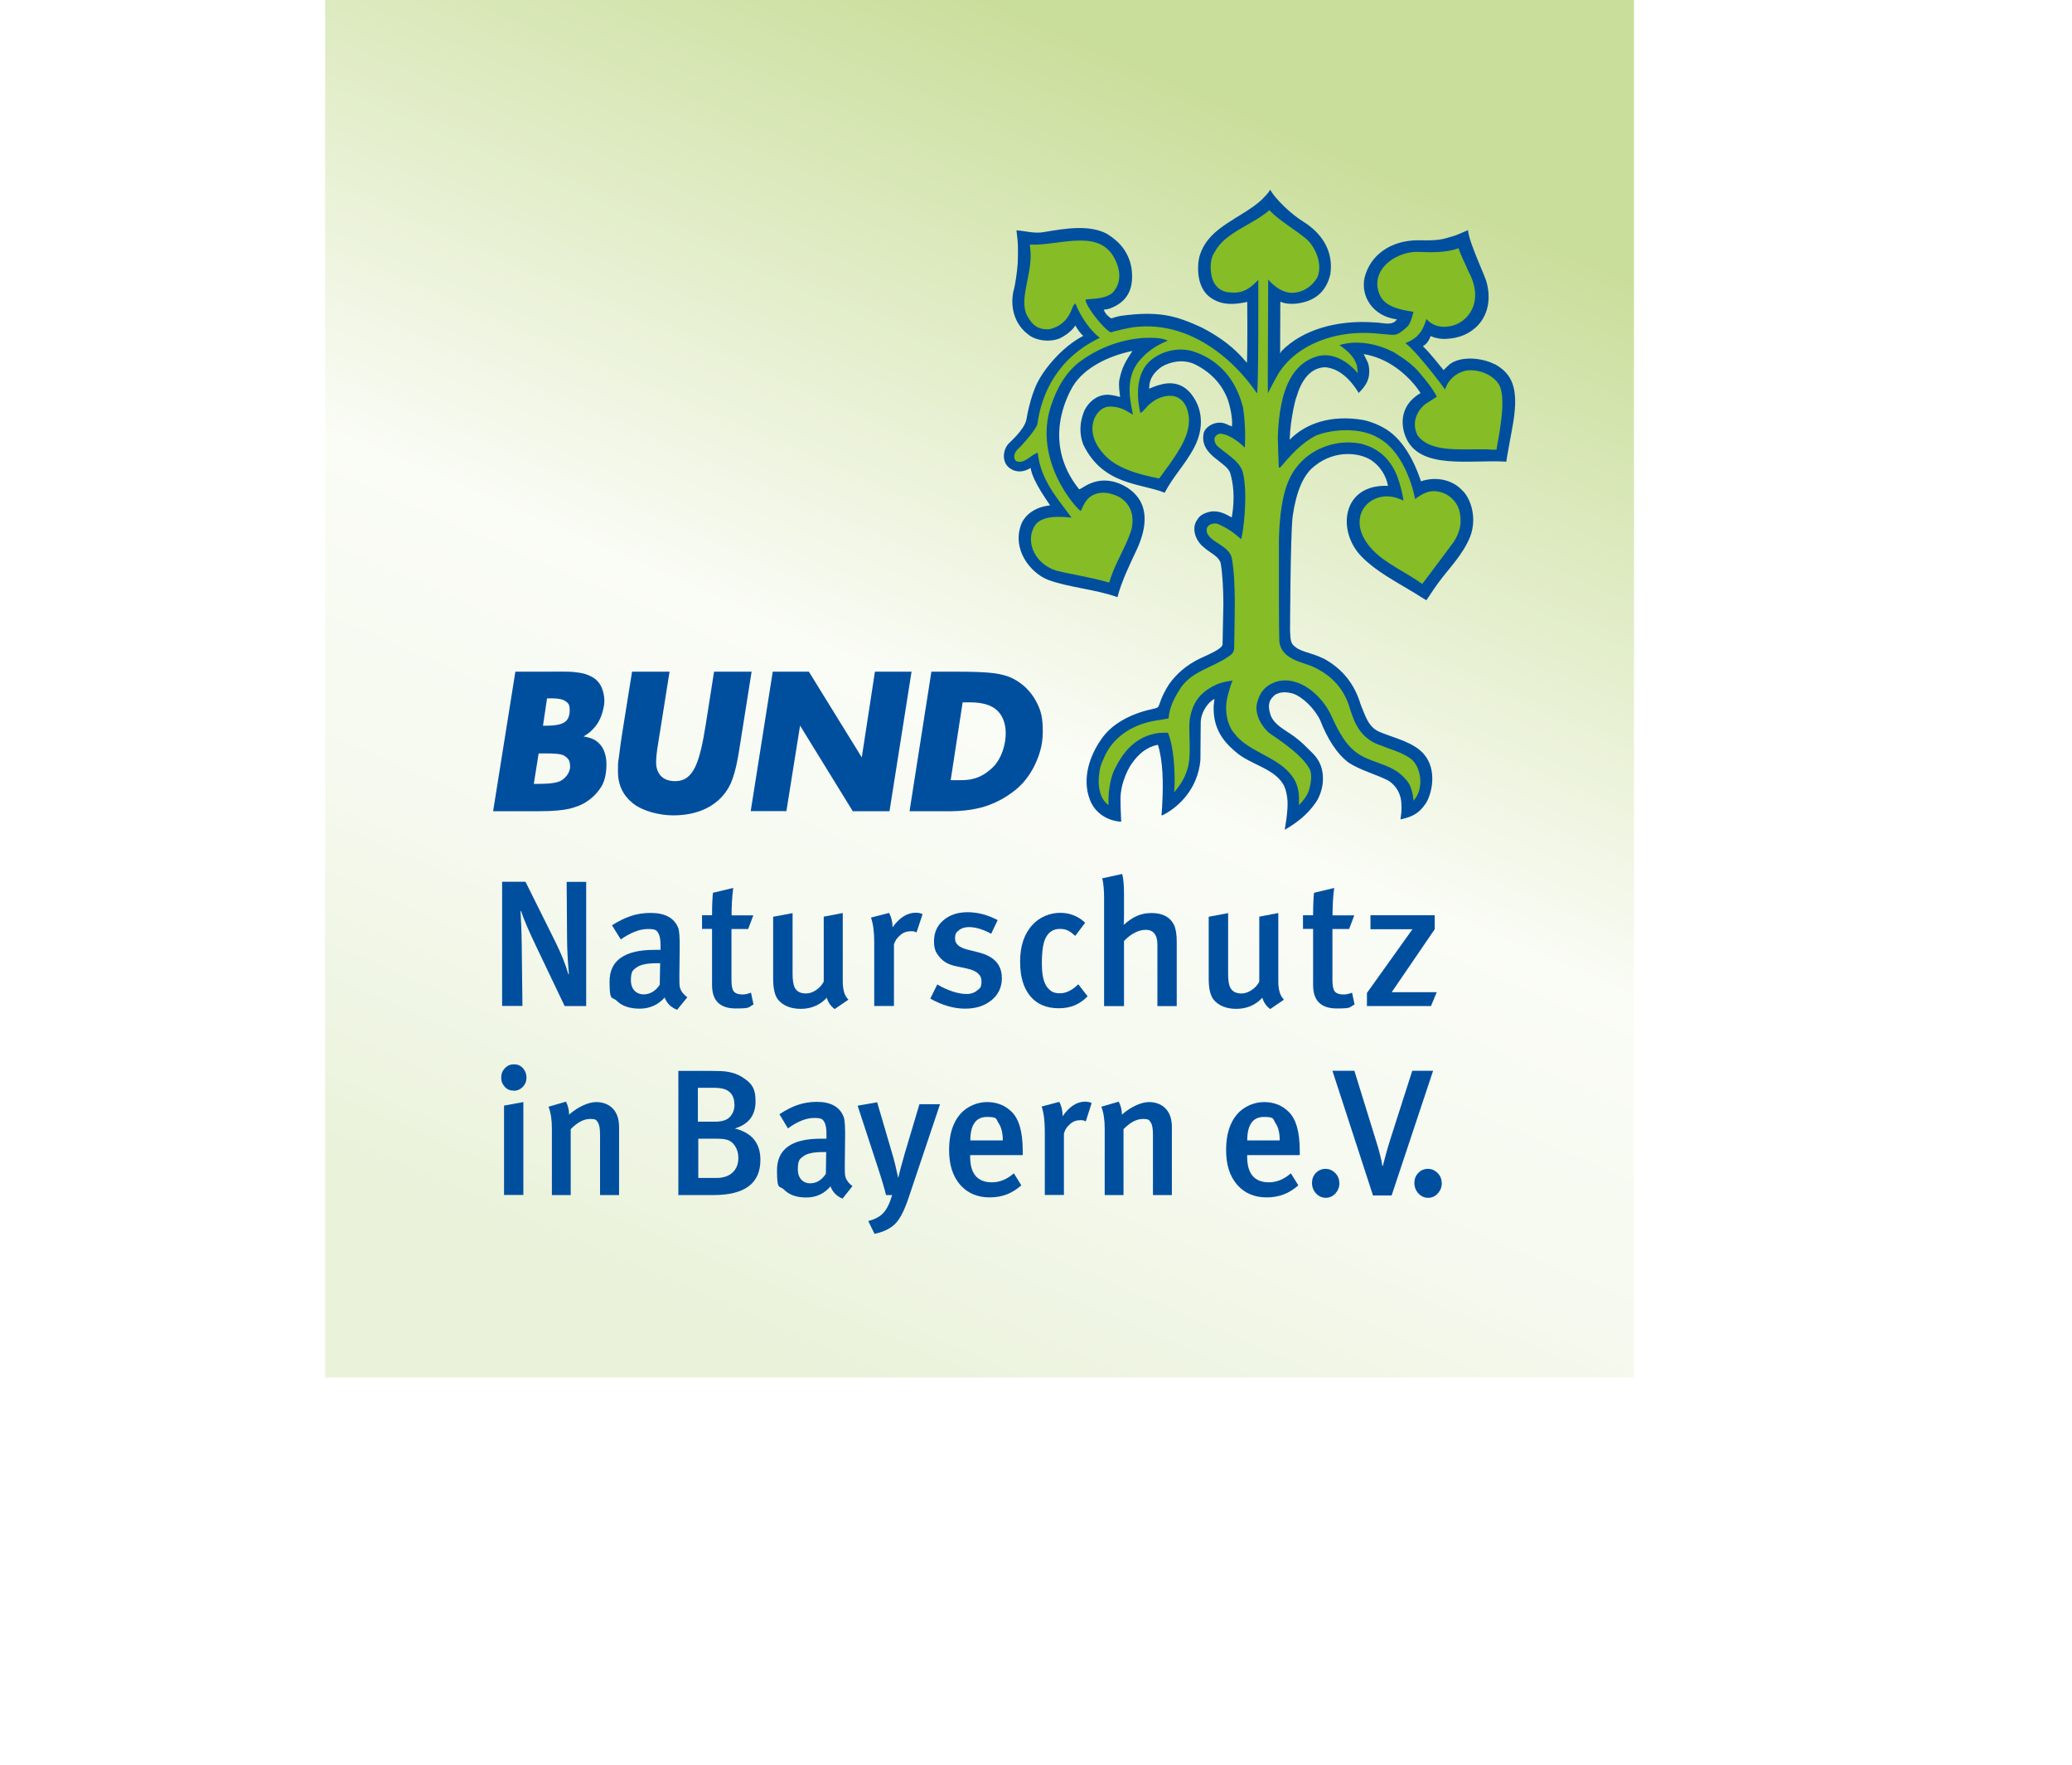
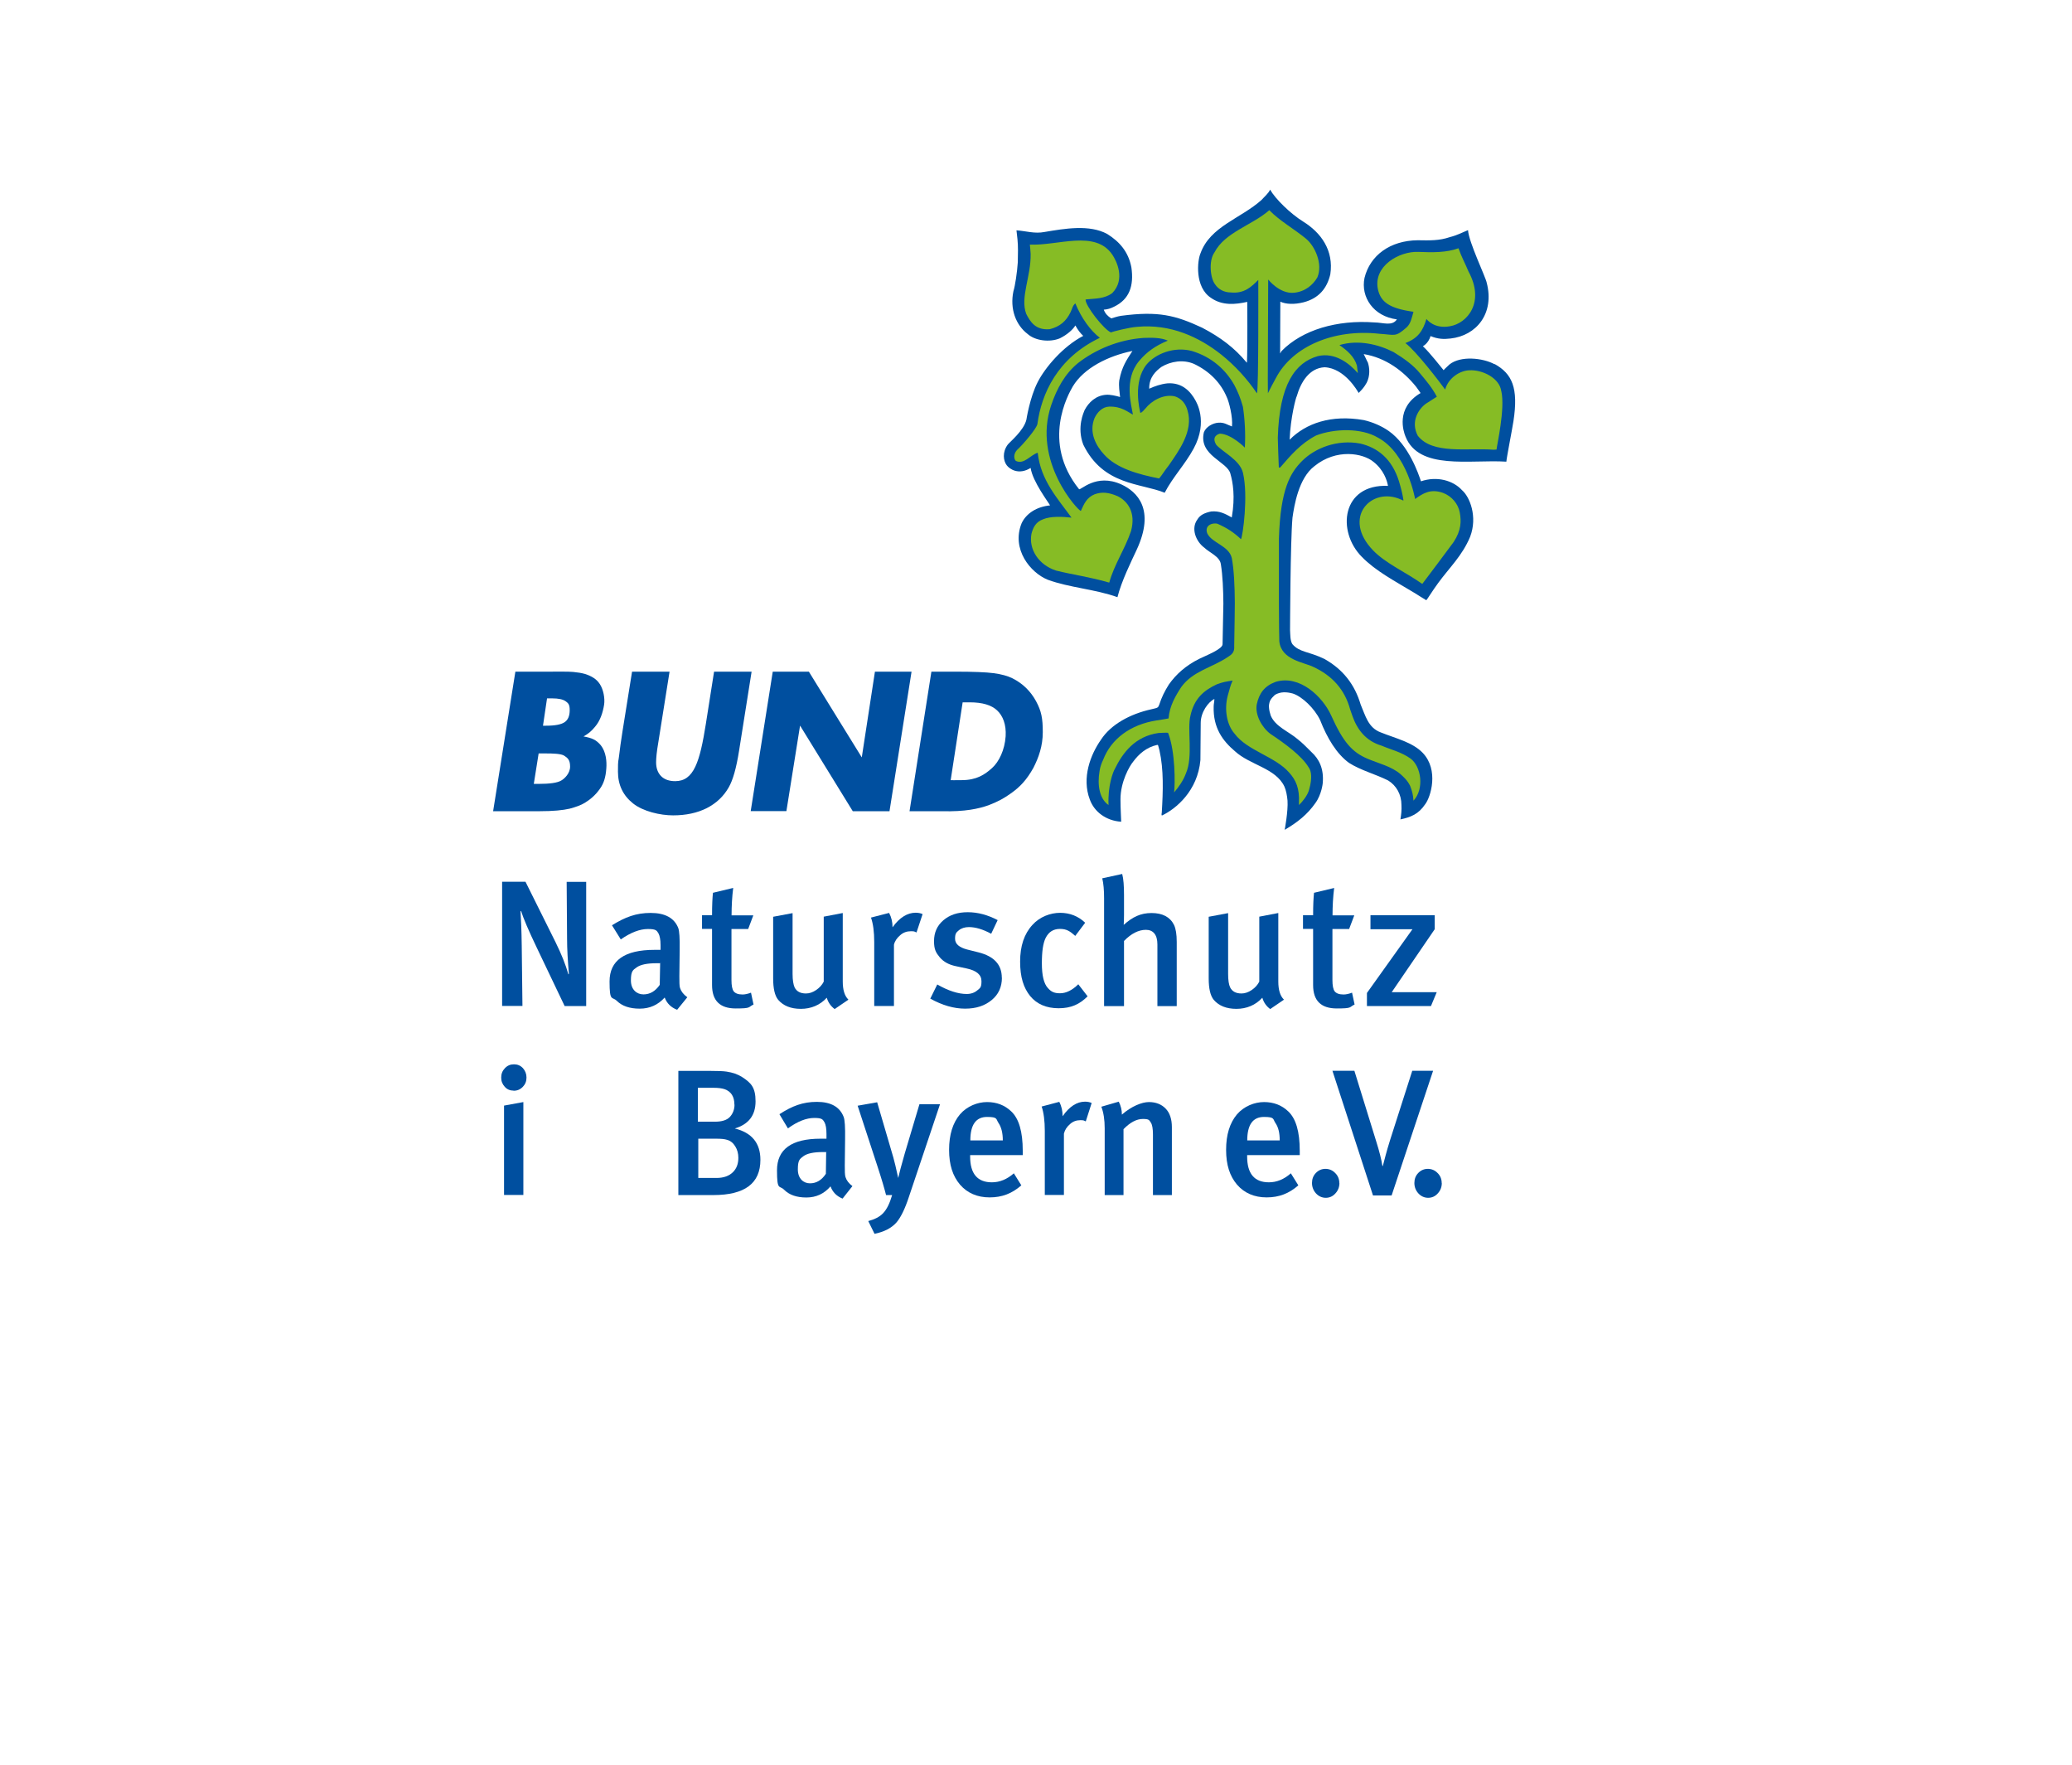
<svg xmlns="http://www.w3.org/2000/svg" width="2048" height="1743.8" version="1.1" viewBox="0 0 2048 1743.8">
  <defs>
    <style> .st0 { clip-path: url(#clippath-6); } .st1 { clip-path: url(#clippath-7); } .st2 { clip-path: url(#clippath-4); } .st3 { mask: url(#mask-1); } .st4 { clip-path: url(#clippath-9); } .st5 { clip-path: url(#clippath-10); } .st6 { mask: url(#mask); } .st7 { fill: #629623; mix-blend-mode: darken; opacity: .2; } .st8 { clip-path: url(#clippath-11); } .st9, .st10 { fill: none; } .st11 { clip-path: url(#clippath-1); } .st12 { isolation: isolate; } .st13 { clip-path: url(#clippath-5); } .st14 { fill: #004f9f; } .st15 { clip-path: url(#clippath-8); } .st16 { clip-path: url(#clippath-3); } .st17 { clip-path: url(#clippath-12); } .st18 { clip-path: url(#clippath-14); } .st10 { stroke: #fff; stroke-width: 62.3px; } .st19 { mix-blend-mode: multiply; } .st20 { fill: url(#Unbenannter_Verlauf_14); } .st21 { clip-path: url(#clippath-2); } .st22 { clip-path: url(#clippath-13); } .st23 { fill: #86bc25; } .st24 { clip-path: url(#clippath); } .st25 { fill: url(#Unbenannter_Verlauf_13); } </style>
    <clipPath id="clippath">
      <rect class="st9" y="0" width="2048" height="1743.8" />
    </clipPath>
    <clipPath id="clippath-1">
      <rect class="st9" y="0" width="2048" height="1743.8" />
    </clipPath>
    <clipPath id="clippath-2">
      <rect class="st9" y="0" width="2048" height="1743.8" />
    </clipPath>
    <clipPath id="clippath-3">
      <rect class="st9" x="-266.3" y="-438.7" width="2430.4" height="2235.3" />
    </clipPath>
    <clipPath id="clippath-4">
      <polygon class="st9" points="0 -15.5 205.2 1743.8 1917 1518.6 1711.8 -240.7 0 -15.5" />
    </clipPath>
    <clipPath id="clippath-5">
      <rect class="st9" x="-93.3" y="-313.6" width="2130.6" height="2301.7" />
    </clipPath>
    <clipPath id="clippath-6">
      <rect class="st9" x="45.1" y="-189.3" width="1853.8" height="2053" transform="translate(-101 134.1) rotate(-7.5)" />
    </clipPath>
    <clipPath id="clippath-7">
      <rect class="st9" x="45.1" y="-189.3" width="1853.8" height="2053" transform="translate(-100.9 133.9) rotate(-7.5)" />
    </clipPath>
    <clipPath id="clippath-8">
      <rect class="st9" x="123.5" y="0" width="1618.7" height="1552.7" />
    </clipPath>
    <clipPath id="clippath-9">
-       <rect class="st9" x="290.2" y="-347.2" width="1356" height="1739.5" />
-     </clipPath>
+       </clipPath>
    <linearGradient id="Unbenannter_Verlauf_13" data-name="Unbenannter Verlauf 13" x1="719.6" y1="-4.8" x2="729.7" y2="-4.8" gradientTransform="translate(-116431.2 -230.1) rotate(0) scale(162 -162)" gradientUnits="userSpaceOnUse">
      <stop offset="0" stop-color="#fff" />
      <stop offset=".4" stop-color="#fff" />
      <stop offset=".8" stop-color="#fff" />
      <stop offset="1" stop-color="#fff" />
    </linearGradient>
    <mask id="mask" x="-344.3" y="-841.1" width="2625" height="2727.2" maskUnits="userSpaceOnUse">
      <g class="st4">
        <rect class="st25" x="-99.2" y="-445.3" width="2134.8" height="1935.6" transform="translate(104 1203.4) rotate(-66.6)" />
      </g>
    </mask>
    <clipPath id="clippath-10">
      <rect class="st9" x="166.9" y="-447.8" width="1599.3" height="1881.3" />
    </clipPath>
    <clipPath id="clippath-11">
      <rect class="st9" x="290.2" y="-347.2" width="1356" height="1739.5" />
    </clipPath>
    <linearGradient id="Unbenannter_Verlauf_14" data-name="Unbenannter Verlauf 14" x1="719.6" y1="-4.8" x2="729.7" y2="-4.8" gradientTransform="translate(-116431.2 -230.1) rotate(0) scale(162 -162)" gradientUnits="userSpaceOnUse">
      <stop offset="0" stop-color="#eaf2da" />
      <stop offset=".2" stop-color="#f5f9ee" />
      <stop offset=".4" stop-color="#fafcf6" />
      <stop offset=".8" stop-color="#cade9b" />
      <stop offset=".8" stop-color="#cade9b" />
      <stop offset="1" stop-color="#cade9b" />
    </linearGradient>
    <clipPath id="clippath-12">
      <rect class="st9" x="166.9" y="-447.8" width="1598.5" height="1878.9" />
    </clipPath>
    <mask id="mask-1" x="166.9" y="-447.8" width="1598.5" height="1878.9" maskUnits="userSpaceOnUse">
      <g class="st17">
        <image width="329" height="387" transform="translate(166.9 -447.8) scale(4.9)" />
      </g>
    </mask>
    <clipPath id="clippath-13">
      <rect class="st9" y="0" width="2048" height="1743.8" />
    </clipPath>
    <clipPath id="clippath-14">
      <rect class="st9" y="0" width="2048" height="1743.8" />
    </clipPath>
  </defs>
  <g class="st12">
    <g id="Ebene_1">
      <g id="Logo_A4">
        <g class="st24">
          <g class="st11">
            <g class="st21">
              <g class="st19">
                <g class="st16">
                  <g class="st2">
                    <g class="st19">
                      <g class="st13">
                        <g class="st0">
                          <g class="st1">
                            <image width="591" height="655" transform="translate(-81.1 -59.6) rotate(-7.5) scale(3.1) skewX(0)" />
                          </g>
                        </g>
                      </g>
                    </g>
                  </g>
                </g>
              </g>
            </g>
            <g class="st15">
              <g class="st6">
                <g class="st5">
                  <g class="st8">
                    <rect class="st20" x="-99.2" y="-445.3" width="2134.8" height="1935.6" transform="translate(104 1203.4) rotate(-66.6)" />
                  </g>
                  <g class="st3">
                    <rect class="st7" x="166.9" y="-447.8" width="1598.5" height="1878.9" />
                  </g>
                </g>
              </g>
              <rect class="st10" x="290.2" y="-347.2" width="1356" height="1739.5" />
            </g>
            <g class="st22">
              <path class="st14" d="M576.7,727.7c8.8,1.6,12.6,3.4,17.2,8.8,5.2,6.7,5.9,15.9,5.4,22.7-.6,9-2.6,15.2-6.6,20.6-4.4,6.1-9,10-14.5,13.4-4,2.5-9,4.2-15.2,5.9-6.6,1.5-15.9,2.5-30.1,2.5h-45.5l22-137.9h31.3c12,0,20.9-.2,26.1.3,5.2.6,7.1.8,11.6,2,6.4,2.2,11.1,4.8,14.5,10,3.4,5.2,5.2,13.9,4.2,20.4-1.2,7.6-3.8,15.8-9,21.8-4,4.8-6.4,6.6-11.3,9.5M527.7,774.6h4.4c11.2,0,18.7-1,22.6-3.3,3.2-1.8,8.8-7,8.8-13.8s-2.6-8.6-5.7-10.7c-3.1-2.1-11.3-2.3-18.8-2.3h-6.6l-4.8,30.2ZM536.7,717.1h3.1c8.9,0,15-1.2,18.3-3.5,3.4-2.3,5-6.3,5-11.9s-1.4-6.9-4.1-8.8c-2.7-1.9-7.1-2.8-13.1-2.8h-5.2l-4,27Z" />
              <path class="st14" d="M624.8,663.7h37l-11,69.2c-.9,5.3-1.5,9.4-1.8,12.4-.3,3-.5,5.6-.5,7.9,0,5.9,1.7,10.5,5,13.8,3.3,3.3,8,4.9,13.9,4.9,18.4,0,24.3-18.9,30.3-56.7l.2-1.3,7.9-50.2h37.1l-12.4,78.2h0c-2.7,17.1-6.1,29-10.2,36.1-5.1,9-12.4,15.8-21.8,20.6-9.4,4.7-20.5,7.1-33.2,7.1s-29.7-3.9-39.6-11.8c-9.9-7.9-14.9-18.3-14.9-31.4s.4-9.1,1.1-15.6c.7-6.5,1.9-14.6,3.4-24.3l9.4-58.7Z" />
              <path class="st14" d="M742,801.6l21.8-137.9h35.7s52.3,84.8,52.3,84.7l13-84.7h36.2s-21.8,137.9-21.8,137.9h-36.3c0,0-52.1-84.6-52.1-84.6l-13.5,84.5h-35.2Z" />
              <path class="st14" d="M899,801.6l21.6-137.9h23.7c17.7,0,30.4.5,37.9,1.5,7.6,1,13.7,2.7,18.4,5,10.2,5.1,18,12.7,23.4,22.6,5.4,10,6.7,17,6.7,30.7s-4,24.9-9.3,35.3c-6.6,11.7-12.9,18.7-22.7,25.5-6.9,4.8-11.4,7.4-21.6,11.4-9.7,3.4-22.8,6.5-46.3,5.9h-31.9ZM939.7,770.9c2.6.2,4.8,0,6,0,1.2,0,3.8,0,4.8,0,14.8,0,22.9-5.5,30.1-12,6.9-6.2,12.5-17.9,13.4-31.4.7-11.7-2.8-20.2-8.4-25.5-5.6-5.3-14.6-8-27.1-8h-7l-11.8,76.7Z" />
              <path class="st14" d="M579.4,994.1v-122.7h-19.3l.4,56c0,10.3.7,22,1.8,34.9l-.5.5c-2.7-9.6-6.9-20-12.6-31.6l-29.8-59.9h-23.1v122.7h20.1l-.7-59.4c-.2-15.2-.7-26.6-1.2-34l.5-.5c2.3,7.3,7.4,19.3,15.6,36.4l27.5,57.6h21.5Z" />
              <path class="st14" d="M679.3,985.4c-3.7-2.7-6-5.7-7.1-9-.7-2.1-.7-6-.7-11.7l.3-25.7c.2-11.9-.3-19.1-1.4-22-3.9-9.9-13-14.9-27.3-14.9s-25.2,4.1-38.2,12.2l8.7,14c9.8-6.9,18.8-10.3,26.8-10.3s8.7,1.4,10.5,4.4c1.2,2.3,2,6,2,11.4v4.8h-6c-29.6,0-44.4,10.5-44.4,31.2s2.5,14.5,7.3,19.3c5.1,5,12.6,7.6,22.5,7.6s18.1-3.7,24.7-11c2.1,5.7,6.2,9.8,12.3,12.1l10.1-12.4ZM652.5,951.9l-.4,21.3c-4.3,6.2-9.6,9.4-16.1,9.4s-12.4-4.6-12.4-13.8,2-10.3,5.7-12.9c3.7-2.7,10.3-4.1,19.7-4.1s2,0,3.6.2" />
              <path class="st14" d="M724.7,877.4l-20,4.8c-.5,4.4-.9,11.9-.9,22.2h-9.9v13.5h9.9v55.5c0,15.4,7.8,23.1,23.4,23.1s11.9-1.2,17.6-3.9l-2.5-11.7c-3.2,1.2-6,1.8-8.3,1.8-4.3,0-7.1-1.1-8.7-3-1.6-2-2.3-5.9-2.3-11.3v-50.4h16.5l5.1-13.5h-21.5c0-9.2.5-18.3,1.6-27" />
              <path class="st14" d="M838.5,987.7c-3.7-3.6-5.5-9.6-5.5-17.9v-67.6l-18.8,3.6v64.2c-1.6,3.2-4.1,6-7.5,8.3-3.4,2.3-6.7,3.4-10.1,3.4-5.5,0-9.2-2-11.2-6-1.2-2.7-2-7.1-2-13.3v-60.1l-19.2,3.6v60.8c0,10.1,1.6,17.2,5,21.3,5,5.8,12.4,8.9,22.4,8.9s19-3.7,25.6-11c1.4,4.8,4.1,8.5,7.8,11.2l13.5-9.2Z" />
              <path class="st14" d="M912,903.3c-2-.9-4.3-1.4-6.9-1.4-8.3,0-16,4.8-22.9,14.4,0-5.2-1.1-9.9-3.4-14.2l-17.9,4.6c2.1,6,3.2,14,3.2,24.1v63.3h19.5v-60.6c.9-3.7,3-6.7,6.2-9.4,3-2.7,6.6-3.9,10.6-3.9s3.2.4,5.5,1.2l6-18.1Z" />
              <path class="st14" d="M990.2,966.1c0-12.8-7.6-21.1-22.9-25l-11.2-2.8c-8-2.1-12.1-5.5-12.1-10.7s1.2-6.2,3.7-8.3c2.5-2.1,5.9-3.2,10-3.2,6.4,0,13.7,2.1,22,6.6l6.4-13.5c-9.8-5.1-19.5-7.8-29.6-7.8s-17.9,2.7-24.1,8c-6.2,5.3-9.2,12.2-9.2,20.6s2,11.5,5.7,16c3.7,4.4,9,7.3,15.8,8.7l10.8,2.3c9.8,2.1,14.6,6.2,14.6,12.6s-1.4,6.7-4.1,9c-2.7,2.3-6.2,3.6-10.5,3.6-8.5,0-18.3-3.2-29.1-9.4l-6.9,14c11.9,6.6,23.4,9.9,34.4,9.9s19.5-2.9,26.3-8.5c6.7-5.5,10.1-12.9,10.1-22" />
              <path class="st14" d="M1075,984.5l-9.2-11.9c-5.9,5.8-11.9,8.9-18.1,8.9s-8.9-1.8-11.9-5.1c-4.1-4.4-6-12.6-6-24.5s1.2-19.9,3.7-25c3-6,7.6-9,14.2-9s9.9,2.3,15.1,6.9l9.8-13c-6.9-6.6-15.3-9.8-24.8-9.8s-20.1,3.9-27.3,11.9c-8.2,8.9-12.2,20.9-12.2,36.3s3.4,25.9,9.9,34c6.6,8,16,12.1,28.2,12.1s20.8-3.9,28.7-11.9" />
              <path class="st14" d="M1163.1,994.1v-63.3c0-7.6-.9-13.1-2.7-16.9-3.9-7.8-11.4-11.7-22.2-11.7s-18.8,3.9-27.5,11.7c.2-3.2.3-6.6.3-10.1v-19.1c0-9.2-.5-16.3-1.8-21.1l-19.7,4.3c1.2,5.1,1.8,11.5,1.8,19.5v106.8h19.7v-64.4c7.1-7.3,14.4-11,21.6-11s11.4,4.8,11.4,14.4v61h19Z" />
              <path class="st14" d="M1269,987.7c-3.7-3.6-5.5-9.6-5.5-17.9v-67.6l-18.8,3.6v64.2c-1.6,3.2-4.1,6-7.5,8.3-3.4,2.3-6.8,3.4-10.1,3.4-5.5,0-9.2-2-11.2-6-1.3-2.7-2-7.1-2-13.3v-60.1l-19.2,3.6v60.8c0,10.1,1.6,17.2,5,21.3,5,5.8,12.4,8.9,22.4,8.9s19-3.7,25.6-11c1.4,4.8,4.1,8.5,7.8,11.2l13.5-9.2Z" />
              <path class="st14" d="M1318.9,877.4l-20.1,4.8c-.5,4.4-.9,11.9-.9,22.2h-10v13.5h10v55.5c0,15.4,7.8,23.1,23.4,23.1s11.9-1.2,17.6-3.9l-2.5-11.7c-3.2,1.2-6,1.8-8.4,1.8-4.3,0-7.1-1.1-8.7-3-1.6-2-2.3-5.9-2.3-11.3v-50.4h16.5l5.1-13.5h-21.5c0-9.2.5-18.3,1.6-27" />
            </g>
            <polygon class="st14" points="1420.1 980.4 1375.6 980.4 1418.1 918.2 1418.1 904.4 1354.6 904.4 1354.6 918.2 1396.1 918.2 1351.1 981.2 1351.1 994.1 1414.4 994.1 1420.1 980.4" />
            <g class="st18">
              <path class="st14" d="M507.7,1077.8c3.6,0,6.5-1.2,9.1-3.9,2.4-2.5,3.6-5.5,3.6-9.1s-1.2-6.7-3.6-9.4c-2.4-2.5-5.3-3.7-8.8-3.7s-6.5,1.2-9,3.9c-2.4,2.5-3.6,5.5-3.6,9.2s1.2,6.6,3.6,9.2c2.2,2.5,5.2,3.7,8.6,3.7M517.3,1180.8v-91.8l-19.1,3.5v88.3h19.1Z" />
-               <path class="st14" d="M611.9,1180.8v-67c0-8-2.1-14.2-6.2-18.4-4.1-4.2-9.6-6.4-16.5-6.4s-17.2,4.1-26.7,12.4c0-4.4-1-8.7-3.1-12.8l-17.2,5c2.2,5.8,3.3,12.9,3.3,21.3v66h18.6v-65.1c6.5-6.7,12.9-10.1,19.1-10.1s6.2,1.1,7.7,3.4c1.5,2.1,2.2,6.2,2.2,12.2v59.6h18.8Z" />
              <path class="st14" d="M751.6,1146.1c0-16.5-8.4-26.8-25.3-31,13.6-4.1,20.5-12.9,20.5-26.8s-4.5-18.3-13.4-24.1c-4.3-2.7-9.3-4.4-15.2-5.3-3.3-.5-8.6-.7-16.2-.7h-31.5v122.7h34.6c31,0,46.5-11.5,46.5-34.8M726,1091.5c0,4.8-1.6,8.9-4.5,12.1-2.9,3.2-7.9,4.8-14.8,4.8h-16.9v-33.5h15.3c5,0,8.6.5,11.2,1.4,6.4,2.3,9.6,7.4,9.6,15.3M729.8,1144.1c0,5.8-1.7,10.5-5.2,14-3.8,3.9-9.3,5.9-16.5,5.9h-17.9v-38.8h17.4c5,0,8.6.3,11,1.1,3.3.9,6,3,8.1,6.4,2.1,3.4,3.1,7.1,3.1,11.5" />
              <path class="st14" d="M842.6,1172.1c-3.6-2.7-5.9-5.7-6.9-9-.7-2.1-.7-6-.7-11.7l.3-25.7c.2-11.9-.3-19.2-1.4-22-3.8-9.9-12.6-14.9-26.5-14.9s-24.5,4.1-37,12.2l8.4,14c9.5-6.9,18.2-10.3,26-10.3s8.4,1.4,10.2,4.4c1.2,2.3,1.9,6,1.9,11.3v4.8h-5.9c-28.7,0-43,10.5-43,31.2s2.4,14.5,7.1,19.3c5,5,12.2,7.6,21.9,7.6s17.6-3.7,23.9-11c2.1,5.7,6,9.7,11.9,12.1l9.8-12.4ZM816.6,1138.6l-.3,21.3c-4.1,6.2-9.3,9.4-15.7,9.4s-12-4.6-12-13.8,1.9-10.3,5.5-13c3.6-2.7,10-4.1,19.1-4.1s1.9,0,3.4.2" />
              <path class="st14" d="M929.1,1091.1h-20.3l-14.5,48.6c-3.4,11.7-5.5,19.9-6.5,24.3-2.2-10.1-3.8-16.8-4.8-20.2l-16-54.6-19.3,3.4,19.8,60.5c4,12.2,6.7,21.5,8.3,27.8h6c-2.4,8.2-5.3,14.2-9.1,18.1-3.3,3.4-8.1,5.9-14.5,7.6l6.2,12.6c9.6-2,16.9-5.7,21.9-11.5,4-4.8,8.1-12.9,12-24.8l30.8-91.7Z" />
              <path class="st14" d="M1010.9,1141.3v-4.1c0-19-3.8-31.9-11.4-39-6.5-6.2-14.5-9.2-23.9-9.2s-19.8,4.1-26.7,12.1c-7.2,8.5-10.8,20.2-10.8,35.1s3.6,25.9,10.8,34.4c7.2,8.3,17,12.6,29.3,12.6s22.2-3.9,31.3-11.9l-7.4-11.9c-6.7,5.9-13.9,8.9-21.7,8.9-14.3,0-21.5-8.5-21.5-25.5v-1.4h52ZM991.3,1126.9h-32.2c0-15.4,5.5-23.2,16.5-23.2s8.6,2.1,11.5,6.2c2.7,4.1,4.1,9.8,4.1,17" />
              <path class="st14" d="M1079.2,1090c-1.9-.9-4.1-1.4-6.7-1.4-8.1,0-15.5,4.8-22.2,14.4,0-5.1-1-9.9-3.3-14.2l-17.4,4.6c2,6,3.1,14,3.1,24.1v63.3h18.9v-60.6c.9-3.7,2.9-6.7,6-9.4,2.9-2.7,6.4-3.9,10.3-3.9s3.1.4,5.3,1.2l5.8-18.1Z" />
              <path class="st14" d="M1158.3,1180.8v-67c0-8-2.1-14.2-6.2-18.4-4.1-4.2-9.6-6.4-16.5-6.4s-17.2,4.1-26.7,12.4c0-4.4-1-8.7-3.1-12.8l-17.2,5c2.2,5.8,3.3,12.9,3.3,21.3v66h18.6v-65.1c6.5-6.7,12.9-10.1,19.1-10.1s6.2,1.1,7.8,3.4c1.5,2.1,2.2,6.2,2.2,12.2v59.6h18.8Z" />
              <path class="st14" d="M1284.7,1141.3v-4.1c0-19-3.8-31.9-11.4-39-6.5-6.2-14.5-9.2-23.9-9.2s-19.8,4.1-26.7,12.1c-7.2,8.5-10.8,20.2-10.8,35.1s3.6,25.9,10.8,34.4c7.2,8.3,17,12.6,29.3,12.6s22.2-3.9,31.3-11.9l-7.4-11.9c-6.7,5.9-13.9,8.9-21.7,8.9-14.3,0-21.5-8.5-21.5-25.5v-1.4h52ZM1265,1126.9h-32.2c0-15.4,5.5-23.2,16.5-23.2s8.6,2.1,11.5,6.2c2.8,4.1,4.1,9.8,4.1,17" />
              <path class="st14" d="M1323.8,1169c0-3.9-1.4-7.3-4.1-9.9-2.6-2.7-5.9-4.1-9.6-4.1s-6.9,1.4-9.5,4.1c-2.6,2.7-3.8,6-3.8,9.9s1.4,7.5,4,10.3c2.6,2.8,5.9,4.3,9.6,4.3s6.9-1.4,9.5-4.3c2.6-2.8,4-6.2,4-10.3" />
              <path class="st14" d="M1416.6,1058.1h-20.7l-21.9,68.4c-3.6,11.4-5.7,20-7.2,25.7h-.4c-.9-6-2.9-14.2-6.2-24.6l-21.5-69.5h-21.7l40.1,123.2h18.4l41-123.2Z" />
              <path class="st14" d="M1425,1169c0-3.9-1.4-7.3-4.1-9.9-2.6-2.7-5.9-4.1-9.6-4.1s-6.9,1.4-9.5,4.1c-2.6,2.7-3.8,6-3.8,9.9s1.4,7.5,4,10.3c2.6,2.8,5.9,4.3,9.6,4.3s6.9-1.4,9.5-4.3c2.6-2.8,4-6.2,4-10.3" />
              <path class="st14" d="M1477.2,359.9c-11.6-6.3-33.6-8.6-44.6.3-2.3,2.4-4.6,4.1-5.7,5.6-2.3-2.6-13.2-16.9-20.5-23.7,0,0,5.3-2.5,7.6-10,7.3,3,12.9,3.2,19.7,2.4,25.6-2.8,43.7-24.7,35.8-55.1-1.1-5.8-17.7-40-18.5-52-5.9,2.5-11.7,5.4-18,6.9-10.3,3.6-20,3.3-31.7,3.1-27.3.3-47.1,14.9-52.6,37.2-3.9,18.8,8.7,38,32,41-4.7,7-13.5,3.1-22.3,3-36.6-2.7-71.1,7.2-91.7,28.3l-1.4,2.4.2-51.2c5.6,2.6,13.9,2.9,23,.6,15-3.9,23.1-13.7,26.4-27.6,3.6-23.8-9.3-41.3-26.9-52.2-12.3-7.6-27.5-22.4-32.6-31.5-1.7,3.8-6.1,7.4-8.4,10.1-20.6,18.5-50.8,26.1-60.4,52.8-3.2,7.3-5.8,33.4,10.3,44,11.2,7.9,24.2,6.6,35.9,4,0,0,.4,44.8-.3,59.9h-.3c-12-14.5-25.7-24.8-44-34.4-26.3-12.2-43.1-16.7-80.4-11.7-3.8.7-5.6,1.4-9.4,2.5-3.3-2-6.1-4.8-7.4-8.6,4-.3,6.7-1.2,10.3-3,15-7.3,19.6-20.5,17-38.7-2.9-15.4-11.6-25.4-23.9-33.1-17.6-9.6-42.2-5.3-61.8-2-10,2-18.6-1-27.9-1.6l1,8.9c.7,6.9.5,14.5.3,22.8-.6,9.5-2.7,23.5-4.3,28.4-3.7,17.5,2.3,33.4,14,42.3,7.3,6.6,21.6,8.6,31.9,4.3,7.1-3.5,12.9-8.6,15.3-12.7,2.7,4.8,5.1,7.8,7.8,10.3-19.9,10.3-37.5,31-45,45.6-7.8,15.1-11.2,37.2-11.2,37.2-2.5,10.8-16.7,22.3-18.4,24.6-5.6,7.6-4.4,16-1,20.5,2.7,3.6,11.6,10,23.6,2.6,1.9,13.4,17.9,34.4,19.2,37-13,1.3-23.4,7.7-28.1,17.6-10.4,25.7,8.7,49,25.9,55.9,21.6,7.9,46.9,9.3,68.8,17.2,4.1-16.1,13.6-35.2,18.9-46.6,18.8-40.3.4-57.7-15-64.8-25.2-11.5-40.6,6.5-41.9,4.6-37.4-46.7-10.5-93.9-6.1-101.5,11-18.2,34.9-30.1,58.9-35-5.7,8.9-10.4,15.3-13,29.1-.7,5.8.3,11.4.8,16.4-4.3-1.3-10.1-2.5-13.8-2.2-10.3.7-17.3,7.6-21.3,15.2-.7,2-7.9,16.6-1.3,34,19.8,40.6,56.7,37.9,80.5,47.6,8-15.5,20.1-27.9,28.6-43.6,14.9-27.4,2-46.9,2-47.3-5-9.2-13.3-18.2-27.9-17.2-6.7.7-13,3-18,5.3-.2-11.5,6.7-17.5,12-21.5,9.3-5.6,21.6-7.6,32.3-3,15.3,7.3,26.3,18.5,32.3,32.7,2.2,4.4,6.2,19.9,5.2,29.1-4.7-1.6-7.5-4.2-13.5-3.7-5.3.3-12.3,4-14.3,9.6-5.3,23,23.6,28.8,26.3,41,2.3,8.1,4.9,22.3,1.3,43-7-3.9-12.3-6.6-20.3-5.9-6.3,1.3-11.1,3.4-13.8,8.1-6.4,8.8-1.4,21.6,7.1,27.8,4.7,4.6,15.2,8.6,16.2,16.2,1.8,11,2.4,25.4,2.5,38.9l-.8,40.2c0,4.8-15.8,10.9-23.4,14.6-13,6.6-22.4,14.9-29.7,25.2-4.3,6.9-7,12.3-9.6,20.2-1.2,2.5-.5,2.7-7.8,4.3-20.8,4.6-39.9,14.9-49.8,30.2-10.2,14.6-19.1,37.5-10.9,59,4.3,11.9,15.8,20.9,31,21.9,0-2.3-.7-12.5-.7-22.2,0-17.3,8.9-32.8,12.5-37.1,5.6-7.6,13.2-14.3,23.7-16.6,1.2-.2,1,.6,2.3,5.3,4.3,18.9,3.6,40.5,2.3,61.7,0,0-.7,2.7.3,2.7,13.9-6.6,35.2-24.4,37.9-54.7l.3-36.8c0-10.4,7.3-20.6,13.5-23.6,0,3-.7,4.7-.7,7.6-.6,20.9,8.9,33.8,21.1,44.1,14.8,13.6,40.2,16.6,48.8,34.8,1.7,3.7,2.7,9.2,3.1,14,.7,10.3-2.8,28.8-2.8,28.8,12.5-7.3,22.4-15.1,30.3-26.4,6.3-8.6,7.3-19.7,7.3-19.7,1.3-14.3-3.6-23.9-11.2-30.8-4.3-4.3-8.9-9-13.5-12.6-9.2-7.9-22.1-12.4-26.7-23.4-.8-2.5-1.6-5.1-1.8-9,0-2.3.8-5.5,1.8-6.8,1.4-2.1,2.2-2.7,4.2-4.7,5.6-3.3,11.6-2.9,17.6-1.3,9.3,3,21.4,14.6,27,26.2,7.1,18.2,16.4,33.4,28.5,42.3,11.8,7.5,26.1,11.1,38.7,17.4,8.2,5,13.2,13.9,13.2,24.2.3,5-.2,9.2-1,14.3,10.6-2.3,17.9-5.3,24.4-14.9,5.6-7.2,13.8-34-2.4-50.9-10.1-10.5-26.6-14.2-41.5-20.2-12.5-4.6-15.2-16.9-19.8-27.5-5.9-19.9-17.5-34.8-35.9-45.1-16-7.7-24.4-6.3-31.6-14.6-2.3-3.6-2-9.3-2.3-13.9,0,0,.3-88.2,2.4-111,1.7-11.9,6-39,21.6-50.9,21.8-17.8,48.2-12.9,58.5-4.3,10,7.8,13.4,18.4,14.3,23.7-45.7-1.9-50.9,44.9-25.9,70.1,13.9,14.2,31.6,23.3,52.6,36,3.6,2.2,6.7,4.3,11.1,6.9.7-.2,6.1-9.3,11.8-17,11.2-15.3,23.9-27.1,31.6-45.7,7.6-20-.5-39.6-8-46-8.7-9.6-24.7-14.2-40.6-8.8-2.5-7.5-12-35.6-31.7-49.6-6.9-4.9-16-8.9-24.9-10.9-32.1-5.6-57.2,3.2-73.2,19.4.8-21.9,6.3-42.2,7-42.9,4-13.9,12.3-27.9,27.5-28.7,19.8.9,32.4,23.2,33.7,25.4,2.8-2.9,5.1-5,8-10.2,3.4-6.8,2.9-14.6,1.1-19.9-1-1.6-2.8-6-4.1-8.3,21.9,3.6,39.2,16.8,51.5,31.9.9,1.1,3.4,4.7,4.7,6.6-25.1,14.8-16.7,38.5-15,42.7,13.3,34,63.8,22.8,99.8,25.1.3-4.3,5.5-30.4,7-40,5.1-33.1-1.4-46.9-18.6-56.5" />
              <path class="st23" d="M1483.9,386.7c-1.5-12.9-18.3-21.5-31.6-20.8-9.3.3-20.6,7.4-23.9,19-5.3-7.3-28.6-37.9-39.3-45.9,12.4-4.7,17.3-12,20.8-23.8.3.3,7.5,10.1,23.1,7.2,17.3-2.8,35-23.7,18.5-54.1-3.3-8-7-14.6-9.9-23-11.7,4.4-26,4.2-39.6,3.6-19.2-.8-45,14.2-40,37.2,2.9,12.4,11.2,18.6,35.1,22-1.7,5.9-2.7,11.8-6.9,15.5-11.2,9.8-10.9,7.2-26.9,6.2-45.2-5-85.8,12.6-102.1,43.6-2.7,5-5.2,9.5-8,15.2-.3-1.6.3-84,.3-112.4,0,0,11.2,14.3,25.3,13.1,11-1,18.9-7.6,23.3-15.2,5.7-13.4-2.5-31.1-11.3-38.3-12.1-9.9-25.9-17.5-36.2-28.1-17,14.9-43.9,21.8-54.2,41.7-6,8.3-4.1,25.8.7,31.7,3,4.6,8.6,7.9,15.6,7.9,13.3,1.3,20.4-5.8,27-12.4,0,3,.4,108.5-1.3,112.1-9.6-14.2-21.7-27.5-35.4-38.4-21.3-16.9-49.9-30.6-83.5-27.3-7.3.5-23.7,4.6-25.4,5.5-6.8-2.7-25.6-26.5-25.1-32.6,9.6-1,18.6-.5,26.4-6.3,13.3-13.8,4.1-31.9,0-38-16.9-24.8-53.9-8.6-81.5-9.9,0,0,.7,5.9.8,9.1.5,22.2-10.5,42.9-4.4,59.3,4,7.9,9.3,16.4,23.3,15.2,10-2.6,16.1-7.7,20.6-16.9,1.4-2.8,2-6.6,4.7-8.6,5.9,14.6,15.2,27.2,24.2,34-42.1,20.1-57.7,55.4-61.7,85.1-.8,4.9-15.2,21.2-19.1,24.7-5.7,5.2-3.7,10.9-2.1,11.9,8,3.8,14.5-6.1,21.5-8.1,2.9,27.2,19.7,45.2,33.4,64.1-9-1-20.6-1.6-28.3,1.7-7,2.6-9.7,8-11.3,14.3-2.9,15.1,7,30.7,24.3,36.3,17.3,4.3,33,6.2,52.6,11.9,4.8-17.7,15.5-33.1,21.5-50.9,5.1-18.6-3.5-29.6-13-34.4-9-3.9-15.6-4.6-22.9-2-8,3.3-10.4,9.3-13.7,16.5-2.7-.3-48.1-49-29.3-104.5,5.6-16.5,13.6-31.1,26.6-41.7,17-13.2,39.9-23.1,64.8-24.8,8.6-.3,17.3-.3,23.9,2.7-12.3,5-21,11.3-28.3,20-15.6,18.4-7.6,44.2-6.2,53.1-5-2.5-11.3-8.3-23.6-7.9-6.8.3-11.6,5.6-14.3,11.2-6,14.5,1.7,27.8,9.3,36,12.3,13.9,34.3,19.8,54.5,23.8,3.2-3.8,6-8.6,9.3-12.6,10.3-14.9,24.8-34.4,18.8-54.5-1.4-5.3-5-12-13.2-14.2-11.1-2.1-22.5,4.6-28.5,12.2-1.7,1.6-2.7,3.6-5,4.3-.7-3.3-7.5-30.3,6-47.6,9-10.9,27.3-18.2,44.9-13.6,19.6,5.9,33.6,18.5,42.2,34,3.3,6.3,5.9,12.5,8.3,21.1,1.9,12.5,2.7,26.6,1.9,40.4,0,0-12.9-13.2-24.5-13.8-1.7.3-8.9,2.7-3.7,11.1,7,7.6,23.1,14.9,26.3,27.4,5.5,22.8-.2,63.1-1.9,65.8-7-6.6-13.4-10.9-23.1-15.2-3.7-1.3-13.3.6-10.3,9.3,4.3,9.6,21.5,12.3,24.3,24.5,2.2,11.5,2.9,27.8,3,44.2,0,0-.3,30.7-.6,42.4v2.7c-.4,5.3-4,6.9-6.9,8.9-15.5,10.3-33.7,13.4-45.3,29.1-5.9,9-11.7,18.9-12.7,31.2-1.4.3-7.6,1.4-11.9,2-25.7,4-44.8,18.2-52.7,38.8-1.6,3.3-3,7-3.6,11.3-2.3,13.3-.3,27.2,8.9,33.5-.9-19.4,4.6-32.8,5.9-35.1,8.2-16.9,20.4-32.8,43.5-36.1,3.4-.2,7.9-.4,9.4-.2,7.3,18.4,7,50.8,6,58.9,4.6-5.3,9.2-12,11.6-18.6,7.5-16.8,1-44.1,4.6-57.4,3.7-16.8,13.2-24.8,26-30.8,6.3-2.3,9-2.7,15.6-3.7-2.6,5.9-2.9,8.7-4.7,14.6-3.8,13.8-1,29.2,6.6,37.8,12.5,16.9,40.2,22.6,54,38.5,6.9,7.6,10.3,15.9,9.7,29.5v2.6c3.8-3.6,8.3-9.4,9.9-14.7.3-1,1.1-4.3,1.1-4.3,1.4-6.4,1.9-14.1-1.6-18.5-6.6-11-23.1-23.2-37.6-32.8-8.4-6.3-15.4-18.8-13.5-29.2,2.3-10.9,7.7-18.2,18.6-22.2,23.7-7.3,46.5,14.6,54.9,33.1,11.8,26.2,20.5,36.3,36.1,42.9,10.9,4.6,23.6,7.5,32.5,15.2,3.3,3,6.9,6.2,9.5,11.6,2.2,5.7,2.9,9,3.3,14.6,11-11.8,7.6-34-3-41.7-9.3-6.5-18.4-8.4-28.6-12.7-15.5-4.6-24-15.9-28.7-29.2-.9-2.4-1.4-4.1-2.3-6.6-5.3-19.6-17.8-33.5-36.6-42.1-8.9-4.4-31.6-6.8-33.4-25.2-.2-3.3-.3-19.2-.4-37.3,0,0,0-53.4,0-64.2,1.5-49.4,11.5-65.2,22.9-76.7,12.9-12.9,34.9-21.5,57.5-17.2,17,4,31.4,14.9,38.4,37.7,2,6.8,3.5,12.6,4.3,18.4-.4.6-1.5-.7-2.5-.8-29-13.2-58.8,17.8-27.6,50.2,12.5,13,32.2,21.5,48.7,33.2,10.3-13.6,20.7-27.5,31-41.4,7.6-11.7,7.6-20.5,6.1-29-1.5-8.5-7.8-16.3-16.7-19.6-12.5-4.4-20.1.8-27.5,6.1,0,0-7.7-45.3-37-60.8-16.3-9.6-42.9-8.9-60.8-2-15.3,7.9-25.3,19.8-35.6,31.7h-1.3c-.3-8.6-1-24.8-1-29.4,1.5-53,17.3-74.4,39.6-80.7,17-4,31.1,7.2,39.5,16.8l-.9-7.5c-2.7-8.9-9.6-14.9-17.3-20.2,18.6-5.6,38.6-.7,53.5,6.9,10.3,6.3,19.6,12.9,26.3,21.2,6.3,7.6,11.4,13.4,16.5,22.9l-10.8,6.9c-7,5-15.5,17.4-8.1,31.6,14.6,18.8,48.7,11.9,75,13.9l2.9-.2c.3-4.3,8.7-40.3,4.7-57.8" />
            </g>
          </g>
        </g>
      </g>
    </g>
  </g>
</svg>